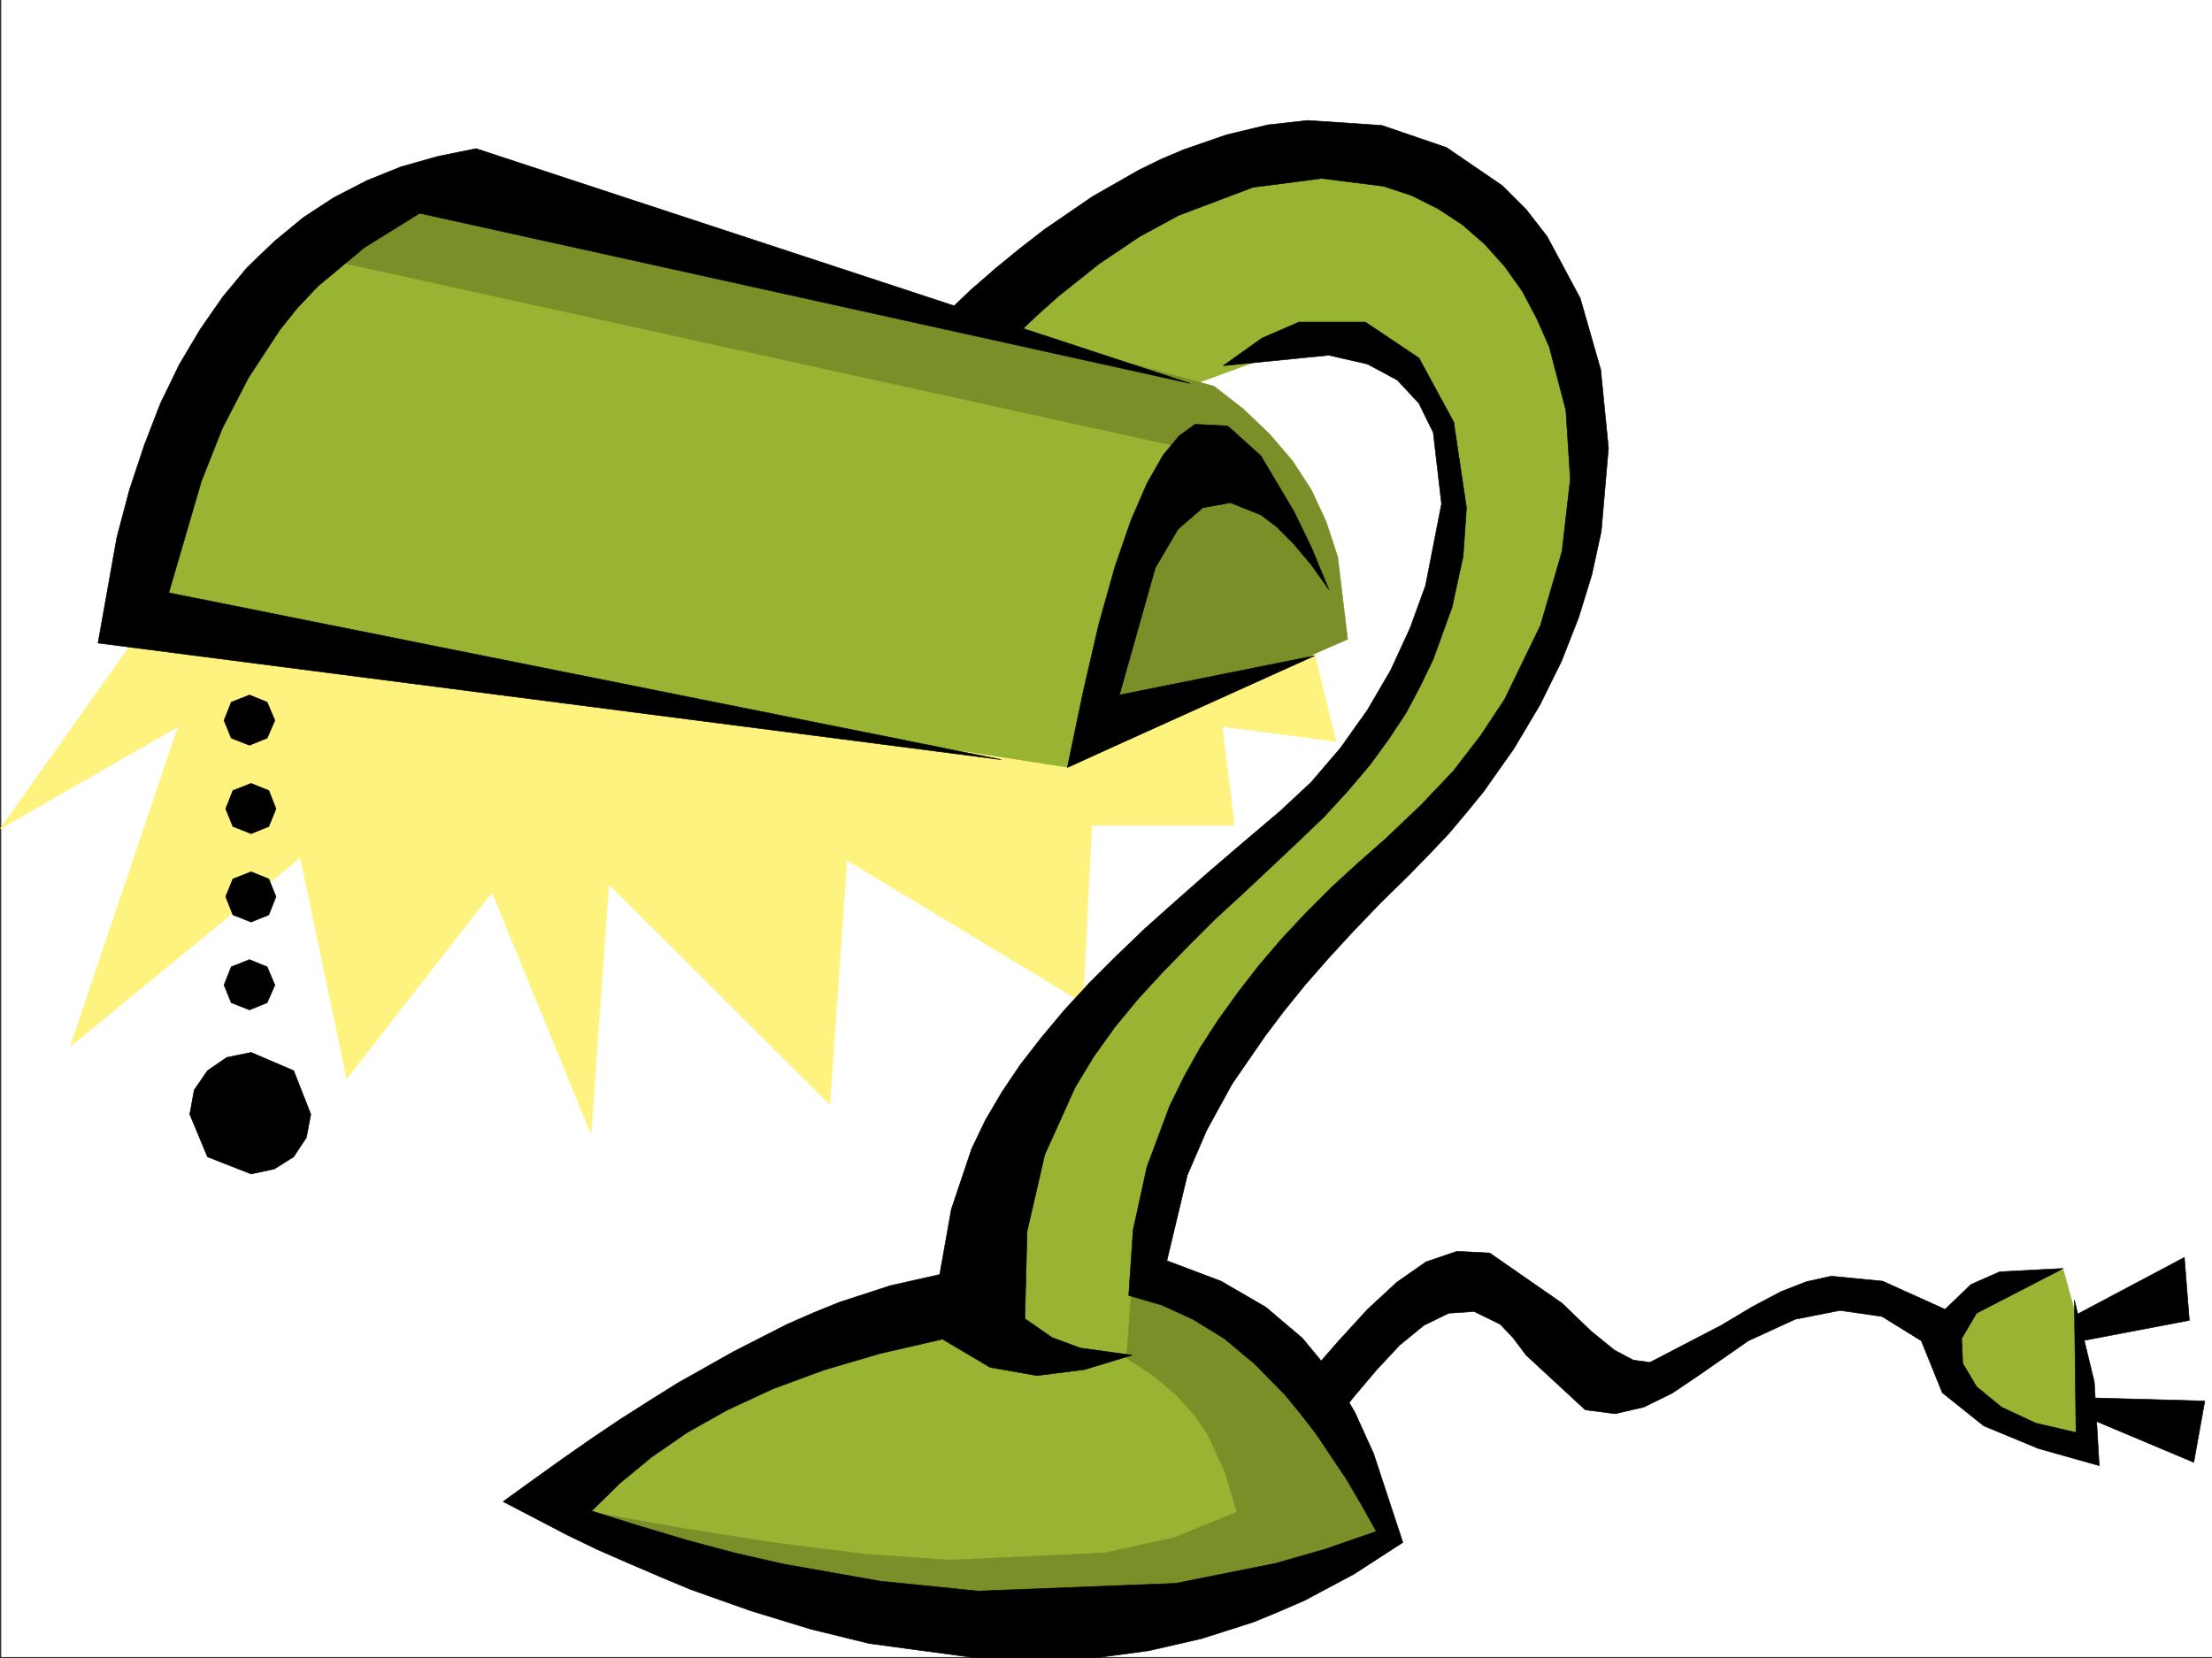
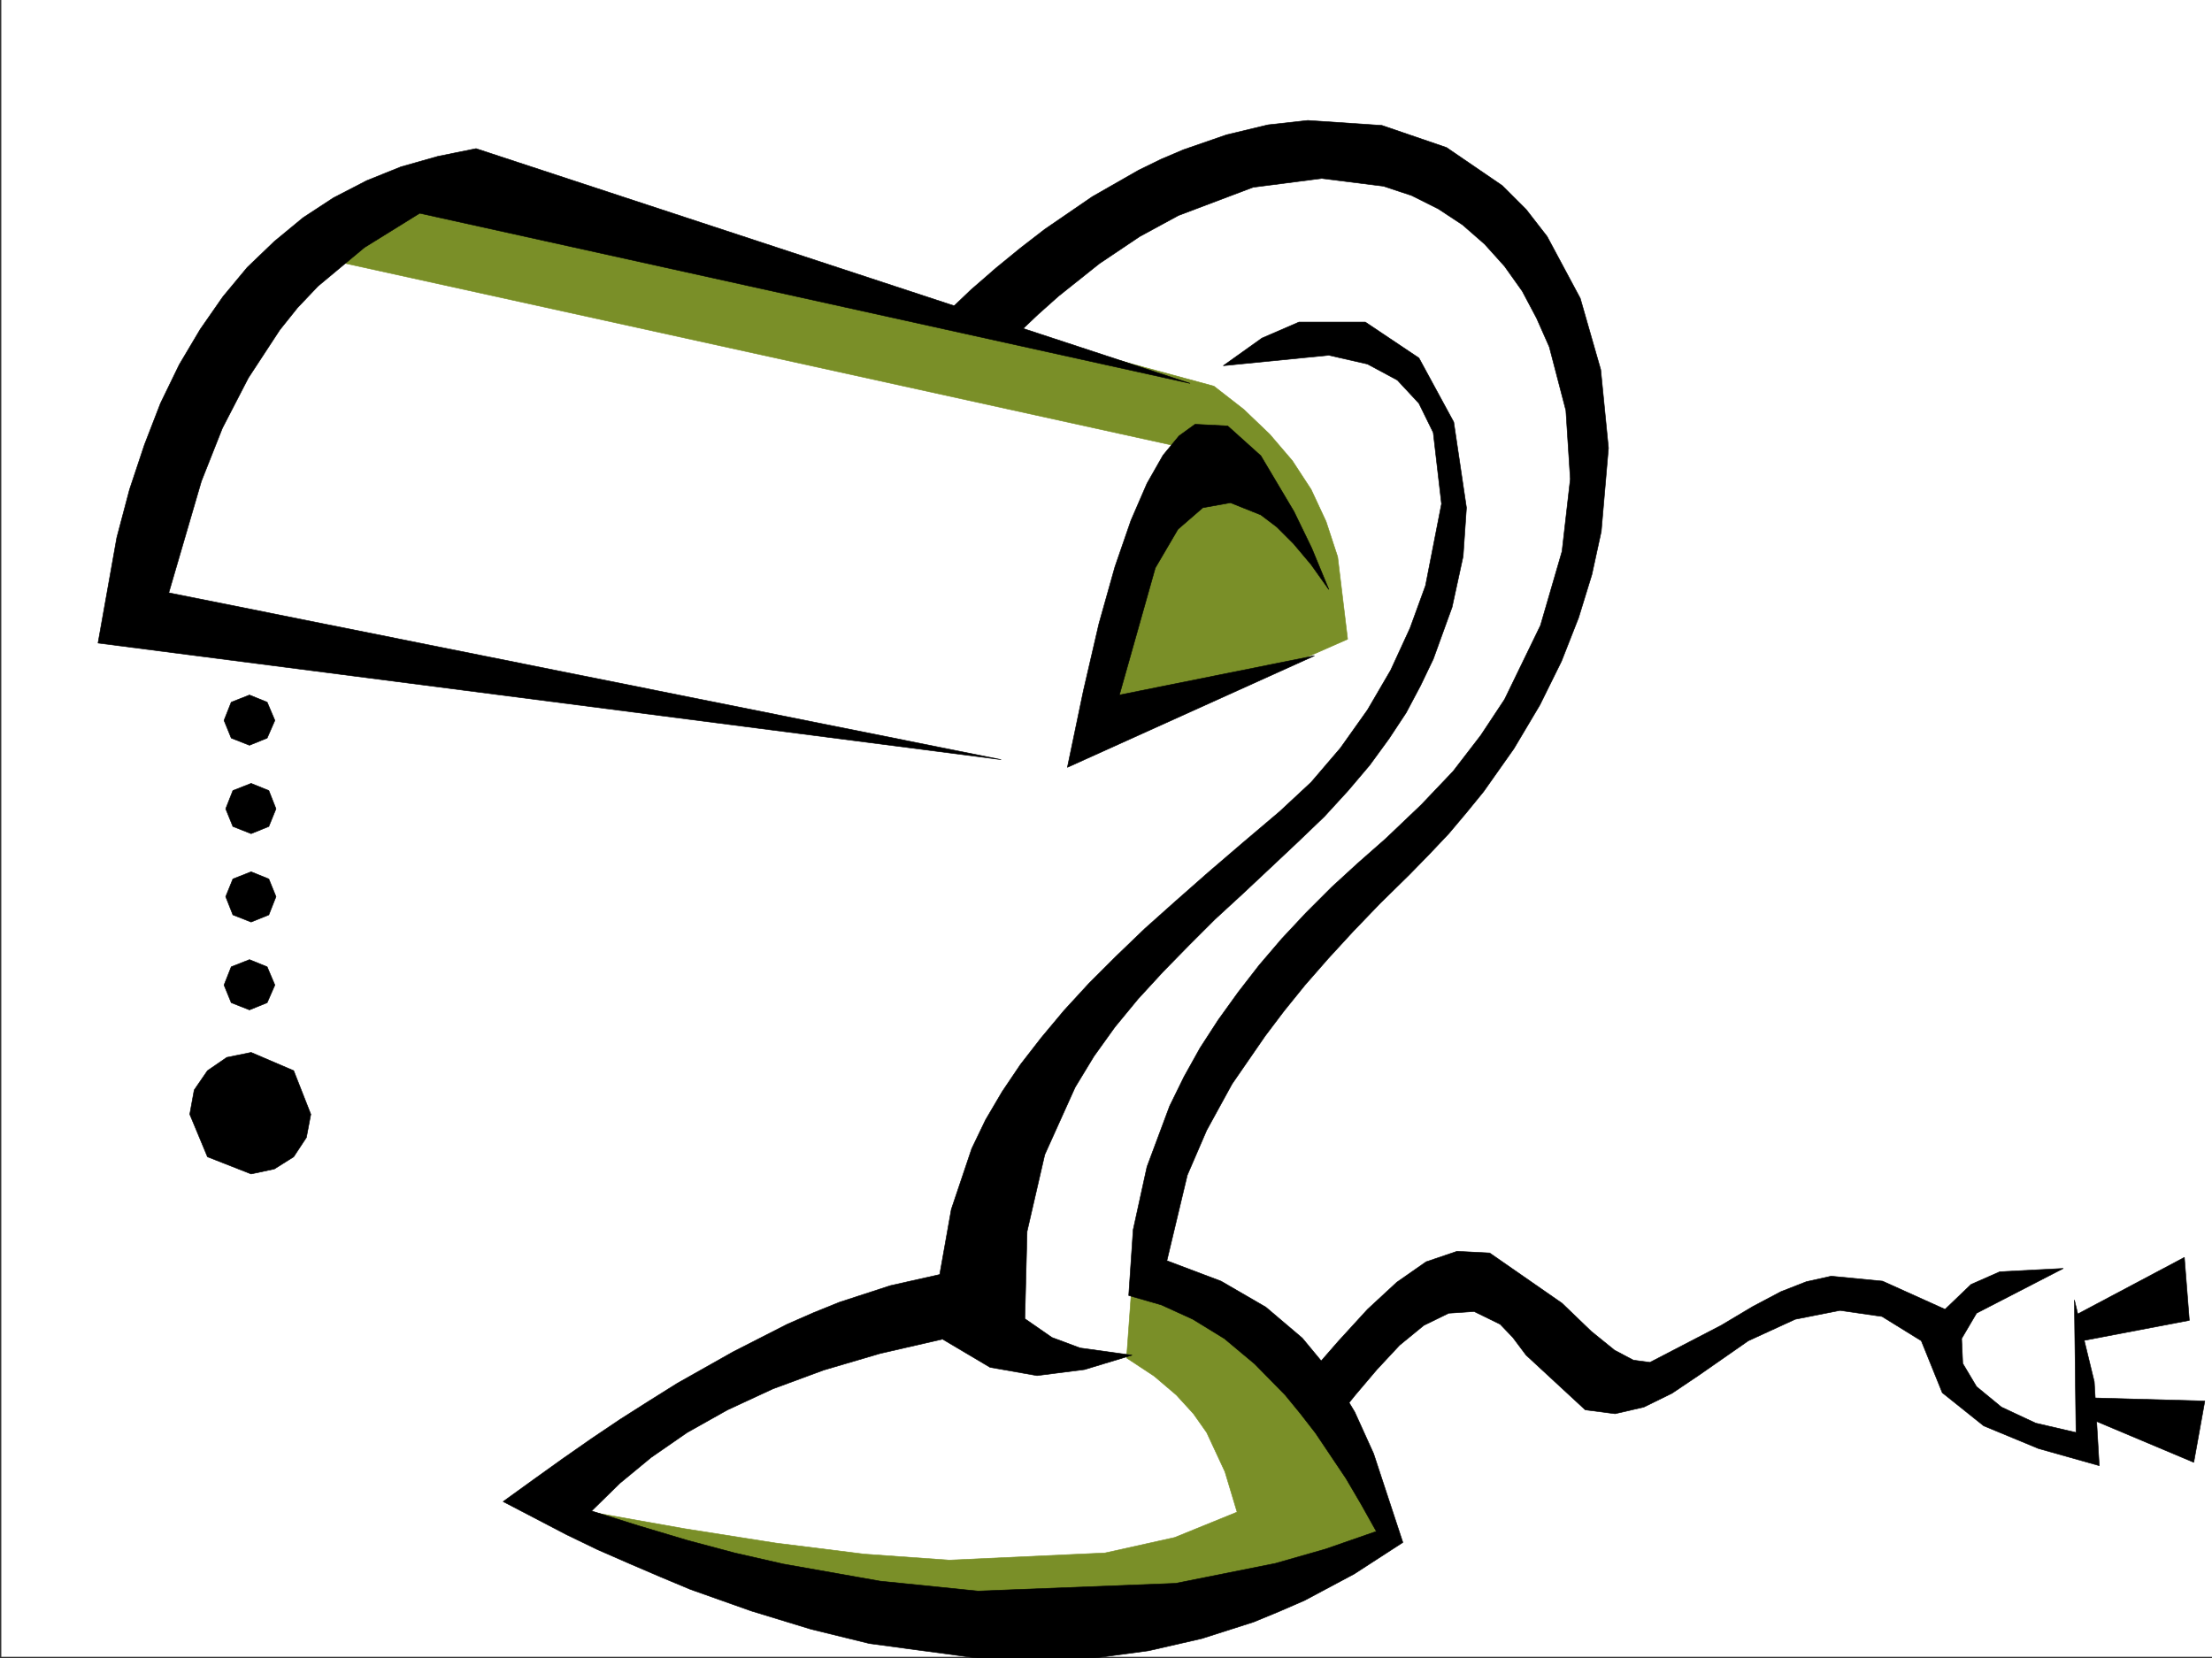
<svg xmlns="http://www.w3.org/2000/svg" width="2998.803" height="2248.25">
  <rect width="100%" height="100%" fill="#333333" stroke="none" />
  <defs>
    <clipPath id="a">
-       <path d="M0 0h2997v2244.137H0Zm0 0" />
-     </clipPath>
+       </clipPath>
    <clipPath id="b">
      <path d="M680 161h1499v2085.09H680Zm0 0" />
    </clipPath>
    <clipPath id="c">
      <path d="M679 160h1501v2086.09H679Zm0 0" />
    </clipPath>
  </defs>
  <path fill="#fff" d="M1.787 2246.297h2997.016V0H1.787Zm0 0" />
  <g clip-path="url(#a)" transform="translate(1.787 2.16)">
-     <path fill="#fff" fill-rule="evenodd" stroke="#fff" stroke-linecap="square" stroke-linejoin="bevel" stroke-miterlimit="10" stroke-width=".743" d="M.742 2244.137h2995.531V-2.16H.743Zm0 0" />
-   </g>
-   <path fill="#fff37f" fill-rule="evenodd" stroke="#fff37f" stroke-linecap="square" stroke-linejoin="bevel" stroke-miterlimit="10" stroke-width=".743" d="M201.822 839.633.302 1123.539l241.247-138.57-146.117 433.656 311.707-256.145 62.95 299.586 197.023-252.43 134.113 327.345 24.008-338.567 299.703 298.883 23.222-331.102 319.918 193.274 12.004-240.426h193.309l-16.5-134.074 154.328 20.215-39.684-161.797zm0 0" />
-   <path fill="#99b333" fill-rule="evenodd" stroke="#99b333" stroke-linecap="square" stroke-linejoin="bevel" stroke-miterlimit="10" stroke-width=".743" d="M158.381 839.633 273.026 515.34l200.777-220.211 149.871-47.938 710.29 193.23 217.276-173.015 271.239-79.414 221.03 122.852 103.384 184.984-4.496 224.707-54.704 185.766-102.636 161.793-252.508 263.652-134.856 209.734-38.945 184.98 161.836 94.388 165.59 256.925-244.258 113.82-292.234 23.97-319.172-55.407-292.195-110.105 169.3-142.324 414.344-161.793 55.445-259.899 216.536-232.918 236.789-220.21 114.64-173.802 27.723-201.48-55.445-161.797-134.153-35.191-161.832 59.16 65.18 44.965 34.484 34.445 31.477 41.953 50.203 103.344 15.719 122.11-370.121 173.757zm0 0" />
+     </g>
  <path fill="#7a8f28" fill-rule="evenodd" stroke="#7a8f28" stroke-linecap="square" stroke-linejoin="bevel" stroke-miterlimit="10" stroke-width=".743" d="m801.225 2050.05 126.644 22.485 123.637 19.473 119.879 14.973 115.383 8.21 211.297-9.734 94.39-20.957 84.649-34.45-16.461-54.698-24.75-53.176-17.946-25.453-23.265-25.457-29.95-25.493-37.456-24.71 7.464-102.598 162.618 55.402 145.335 157.301 39.727 137.828-264.473 114.602-287.738 11.964-363.394-74.874zM434.858 349.79 1637.42 614.183l-74.957 83.164-86.137 295.09 287.7-98.102 62.949-27.723-13.488-111.593-15.72-47.934-20.253-43.441-25.453-38.985-30.735-35.93-35.226-33.707-40.43-31.472L584.69 235.93Zm0 0" />
-   <path fill="#99b333" fill-rule="evenodd" stroke="#99b333" stroke-linecap="square" stroke-linejoin="bevel" stroke-miterlimit="10" stroke-width=".743" d="m2797.24 1721.965 23.97 86.918 7.507 161.758-129.617-47.196-51.688-43.437-12.004-74.88 51.688-66.663zm0 0" />
  <path fill-rule="evenodd" stroke="#000" stroke-linecap="square" stroke-linejoin="bevel" stroke-miterlimit="10" stroke-width=".743" d="M1357.19 1029.895 132.889 871.852l25.492-143.067 17.246-65.14 20.215-60.684 21.738-56.188 25.453-52.433 28.465-47.934 30.735-44.183 32.96-39.688 36.715-35.23 38.98-32.176 41.216-26.98 44.925-23.227 46.45-18.727 50.203-14.234 51.73-10.477 968.04 318.313L568.97 289.105l-74.914 46.45-62.953 52.433-27.72 29.207-23.968 29.953-42.699 65.18-35.227 68.152-28.464 71.903-44.223 151.316zm89.89 10.476 21.739-104.121 20.996-90.594 21.703-77.183 21.738-62.914 21.738-50.164 21.743-38.2 21.699-26.238 21.738-15.719 44.223 2.27 44.925 40.43 44.965 75.656 23.969 49.422 23.227 56.187-23.97-33.703-23.968-28.465-22.48-22.484-21.743-16.461-41.21-16.5-37.458 6.765-33.703 29.208-30.734 52.433-48.68 172.274 264.473-53.176zm0 0" />
  <g clip-path="url(#b)" transform="translate(1.787 2.16)">
    <path fill-rule="evenodd" d="m1656.59 493.668 52.473-37.418 50.203-21.742h89.89l72.688 48.68 47.191 86.882 17.246 116.125-4.496 65.883-14.976 68.934-25.493 70.418-17.246 35.933-19.468 36.715-23.227 35.192-26.238 35.972-29.207 34.446-32.22 35.19-36.714 35.188-37.457 35.23-36.715 34.45-37.457 34.445-35.23 35.192-35.188 35.973-33.746 36.714-31.473 38.2-28.464 39.687-25.457 41.953-41.211 91.375-23.97 104.086-3.007 118.356 36.715 25.453 38.2 14.234 70.417 9.734-64.434 19.512-64.398 8.211-63.695-11.223-64.438-38.199-84.691 19.473-76.399 22.48-68.933 25.453-61.426 28.465-54.703 30.696-48.719 33.703-42.695 35.23-38.203 37.457 64.437 20.215 65.18 19.473 64.437 17.203 65.922 15.015 131.102 23.184 132.629 13.492 268.226-10.48 134.895-26.98 68.152-19.47 68.934-23.968-20.957-37.418-20.254-34.488-41.215-61.387-20.957-26.98-20.254-24.712-41.172-41.953-41.21-34.445-42.735-26.238-42.7-19.473-44.222-12.707 6.023-89.148 18.727-85.395 30.734-82.383 19.473-39.687 21.7-38.942 24.75-38.199 26.98-37.46 28.465-36.716 30.73-35.933 32.961-35.227 34.45-34.449 35.972-32.96 37.457-32.962 47.937-45.668 43.477-45.707 37.457-48.68 32.219-48.68 48.718-100.37 29.211-100.368 11.22-98.105-5.981-92.898-22.485-86.137-17.242-38.945-19.473-36.715-23.968-33.703-26.977-29.954-29.953-26.195-33-21.738-35.934-17.988-38.238-12.707-83.91-10.52-92.898 12.004-101.153 38.203-52.433 28.465-54.7 36.715-55.445 44.183-27.723 24.711-28.464 26.977-96.657-27.723 33.707-32.215 34.446-29.953 33-26.976 32.96-25.457 64.438-44.18 62.914-35.973 30.73-14.976 29.989-12.746 58.418-20.215 56.187-13.489 53.957-5.984 100.41 6.727 87.66 29.988 75.66 51.691 32.22 32.18 28.504 36.715 44.925 83.867 27.72 96.656 10.519 106.352-9.774 113.078-12.71 58.453-17.985 58.418-23.227 59.156-29.246 59.16-35.187 59.196-41.215 58.418-23.223 28.465-23.968 28.464-26.239 27.72-26.976 27.683-39.727 38.984-36.715 38.2-33.703 36.675-31.476 35.973-28.465 35.191-25.453 33.703-44.965 65.18-34.488 62.91-26.196 60.684-27.722 116.09 73.43 27.722 60.683 35.188 49.46 41.953 39.688 47.937 31.477 52.434 25.453 56.148 39.727 120.582-65.926 42.7-67.446 35.972-34.449 14.973-34.484 14.234-70.418 22.48-71.946 16.466-72.648 9.734-149.871 1.484-155.852-20.957-79.41-19.472-80.898-24.711-82.426-29.207-41.21-17.242-41.954-17.989-42.738-18.687-41.953-20.254-86.137-44.926 40.43-29.207 39.726-28.465 39.723-27.722 38.945-26.2 38.945-24.75 38.239-23.964 75.66-42.66 73.43-37.458 35.968-15.757 35.23-14.235 68.895-22.441 66.703-14.977 15.72-88.402 27.722-82.387 18.73-38.941 22.48-38.203 24.75-36.715 28.466-36.676 30.695-36.715 33.742-36.715 36.715-36.676 38.945-37.457 41.953-37.457 44.223-38.945 47.191-40.469 49.465-41.914 42.696-39.726 39.726-46.41 36.715-51.692 31.473-53.918 26.199-56.93 20.996-57.671 21.7-110.848-11.22-96.656-19.472-39.688-29.246-31.433-40.43-21.743-52.473-11.964zm0 0" />
  </g>
  <g clip-path="url(#c)" transform="translate(1.787 2.16)">
    <path fill="none" stroke="#000" stroke-linecap="square" stroke-linejoin="bevel" stroke-miterlimit="10" stroke-width=".743" d="m1656.59 493.668 52.472-37.418 50.204-21.742h89.89l72.688 48.68 47.191 86.882 17.246 116.125-4.496 65.883-14.976 68.934-25.493 70.418-17.246 35.933-19.468 36.715-23.227 35.192-26.238 35.972-29.207 34.446-32.22 35.19-36.714 35.188-37.457 35.23-36.715 34.45-37.457 34.445-35.23 35.192-35.188 35.972-33.746 36.715-31.473 38.2-28.464 39.687-25.457 41.953-41.211 91.375-23.97 104.086-3.007 118.356 36.715 25.453 38.2 14.234 70.417 9.734-64.433 19.512-64.399 8.211-63.695-11.223-64.438-38.199-84.691 19.473-76.399 22.48-68.933 25.453-61.426 28.465-54.703 30.696-48.719 33.703-42.695 35.23-38.203 37.457 64.437 20.215 65.18 19.473 64.437 17.203 65.922 15.015 131.102 23.184 132.629 13.492 268.226-10.48 134.895-26.98 68.152-19.47 68.934-23.968-20.957-37.418-20.254-34.488-41.215-61.387-20.957-26.98-20.254-24.712-41.172-41.953-41.21-34.445-42.735-26.238-42.7-19.473-44.222-12.707 6.023-89.148 18.727-85.395 30.734-82.383 19.473-39.687 21.7-38.942 24.75-38.199 26.98-37.46 28.465-36.716 30.73-35.933 32.961-35.227 34.45-34.449 35.972-32.96 37.457-32.962 47.937-45.668 43.477-45.707 37.457-48.68 32.219-48.68 48.719-100.37 29.21-100.368 11.22-98.105-5.981-92.898-22.485-86.137-17.242-38.945-19.473-36.715-23.968-33.703-26.977-29.954-29.953-26.195-33-21.738-35.934-17.988-38.238-12.707-83.91-10.52-92.898 12.004-101.153 38.203-52.433 28.465-54.7 36.715-55.445 44.183-27.723 24.711-28.464 26.977-96.657-27.723 33.707-32.215 34.446-29.953 33-26.976 32.96-25.457 64.438-44.18 62.914-35.973 30.73-14.976 29.989-12.746 58.418-20.215 56.187-13.489 53.957-5.984 100.41 6.727 87.66 29.988 75.66 51.691 32.22 32.18 28.504 36.715 44.925 83.867 27.72 96.656 10.519 106.352-9.774 113.078-12.71 58.453-17.985 58.418-23.227 59.156-29.246 59.16-35.187 59.196-41.215 58.418-23.223 28.465-23.969 28.464-26.238 27.72-26.976 27.683-39.727 38.984-36.715 38.2-33.703 36.675-31.476 35.973-28.465 35.191-25.453 33.703-44.965 65.18-34.489 62.91-26.195 60.684-27.722 116.09 73.43 27.722 60.683 35.188 49.46 41.953 39.688 47.937 31.477 52.434 25.453 56.148 39.726 120.582-65.925 42.7-67.446 35.972-34.449 14.973-34.484 14.234-70.418 22.48-71.946 16.466-72.648 9.734-149.871 1.484-155.852-20.957-79.41-19.472-80.898-24.711-82.426-29.207-41.21-17.242-41.954-17.989-42.738-18.687-41.953-20.254-86.137-44.926 40.43-29.207 39.726-28.465 39.723-27.722 38.945-26.2 38.945-24.75 38.239-23.964 75.66-42.66 73.43-37.458 35.968-15.757 35.23-14.235 68.895-22.441 66.703-14.977 15.72-88.402 27.722-82.387 18.73-38.941 22.48-38.203 24.75-36.715 28.466-36.676 30.695-36.715 33.742-36.715 36.715-36.675 38.945-37.458 41.953-37.457 44.223-38.945 47.191-40.469 49.465-41.914 42.696-39.726 39.726-46.41 36.715-51.692 31.473-53.918 26.199-56.93 20.996-57.671 21.7-110.848-11.22-96.656-19.472-39.688-29.246-31.433-40.43-21.742-52.473-11.965zm0 0" />
  </g>
  <path fill-rule="evenodd" stroke="#000" stroke-linecap="square" stroke-linejoin="bevel" stroke-miterlimit="10" stroke-width=".743" d="m338.205 942.27 23.965 9.738 10.48 24.71-10.48 23.97-23.965 9.734-24.71-9.734-9.778-23.97 9.777-24.71zm2.227 119.843 24.008 9.735 9.734 24.71-9.734 23.97-24.008 9.738-24.711-9.739-9.735-23.968 9.735-24.711zm0 119.84 24.008 9.738 9.734 23.97-9.734 24.71-24.008 9.734-24.711-9.734-9.735-24.71 9.735-23.97zm-2.227 119.097 23.965 9.74 10.48 24.71-10.48 23.969-23.965 9.734-24.71-9.734-9.778-23.969 9.777-24.71zm2.227 125.825 57.71 24.71 23.227 59.161-5.98 31.477-17.246 26.195-26.235 16.5-31.476 6.727-59.156-23.227-24.008-57.672 6.02-32.96 17.988-26.2 26.195-17.984zm1433.328 438.156 40.469-46.41 39.726-43.441 39.684-36.715 39.726-27.723 41.957-14.23 44.22 2.265 98.144 68.153 39.722 38.199 31.438 25.453 25.492 13.492 22.484 3.012 96.653-50.207 42.699-25.453 38.2-20.215 34.488-13.488 33.703-7.508 69.675 6.766 84.692 38.199 35.191-33.743 38.98-17.206 86.137-4.497-117.613 60.684-20.25 34.45 1.524 33.702 18.726 31.438 33.707 27.719 46.45 21.742 54.703 12.707-2.231-179.742 26.941 110.847 6.762 113.86-82.422-23.227-74.172-30.73-56.187-44.926-28.465-70.422-53.215-32.922-56.93-8.25-60.722 11.965-63.652 29.207-66.707 46.453-36.715 24.711-38.2 18.727-38.984 8.996-40.43-5.242-80.191-74.172-17.988-23.97-17.203-17.944-35.23-17.243-34.446 2.266-33.742 16.46-32.965 26.981-30.73 32.961-29.208 34.446-25.457 31.437zm0 0" />
  <path fill-rule="evenodd" stroke="#000" stroke-linecap="square" stroke-linejoin="bevel" stroke-miterlimit="10" stroke-width=".743" d="m2831.729 1922.703 142.363 59.941 14.973-83.167-160.348-4.458zm-8.993-104.867 145.333-27.68-6.723-85.394-145.375 77.144zm0 0" />
</svg>